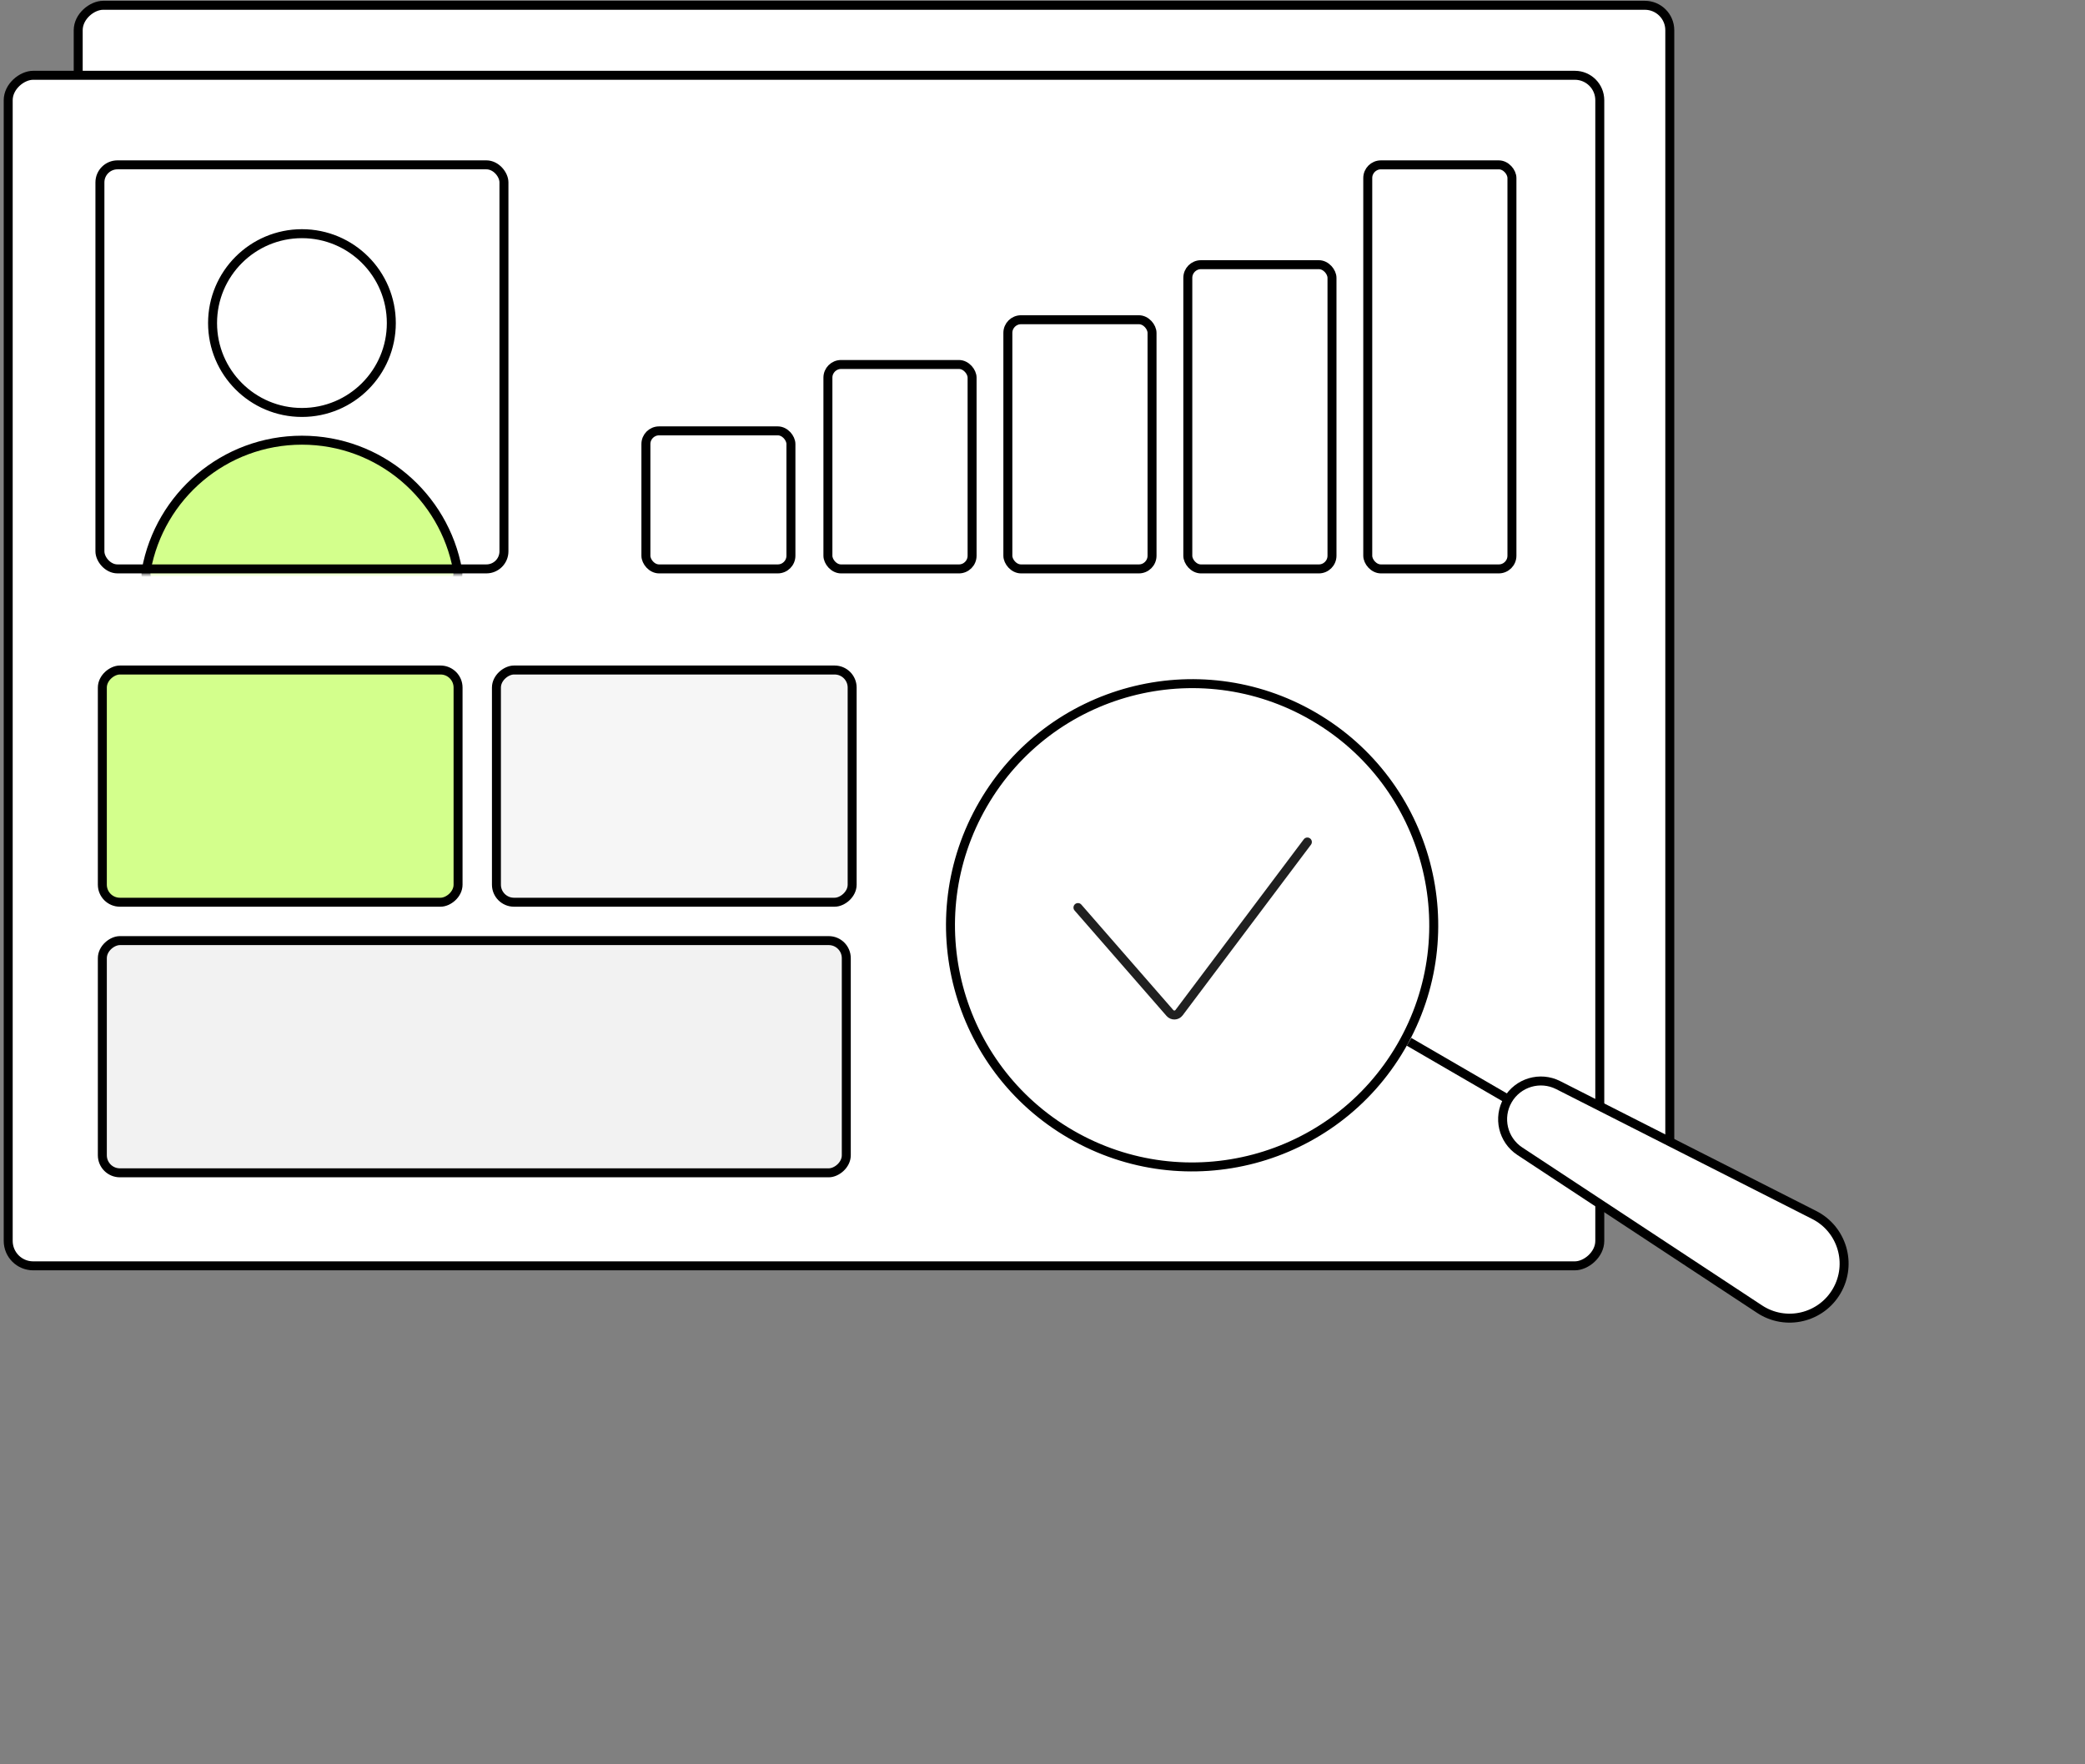
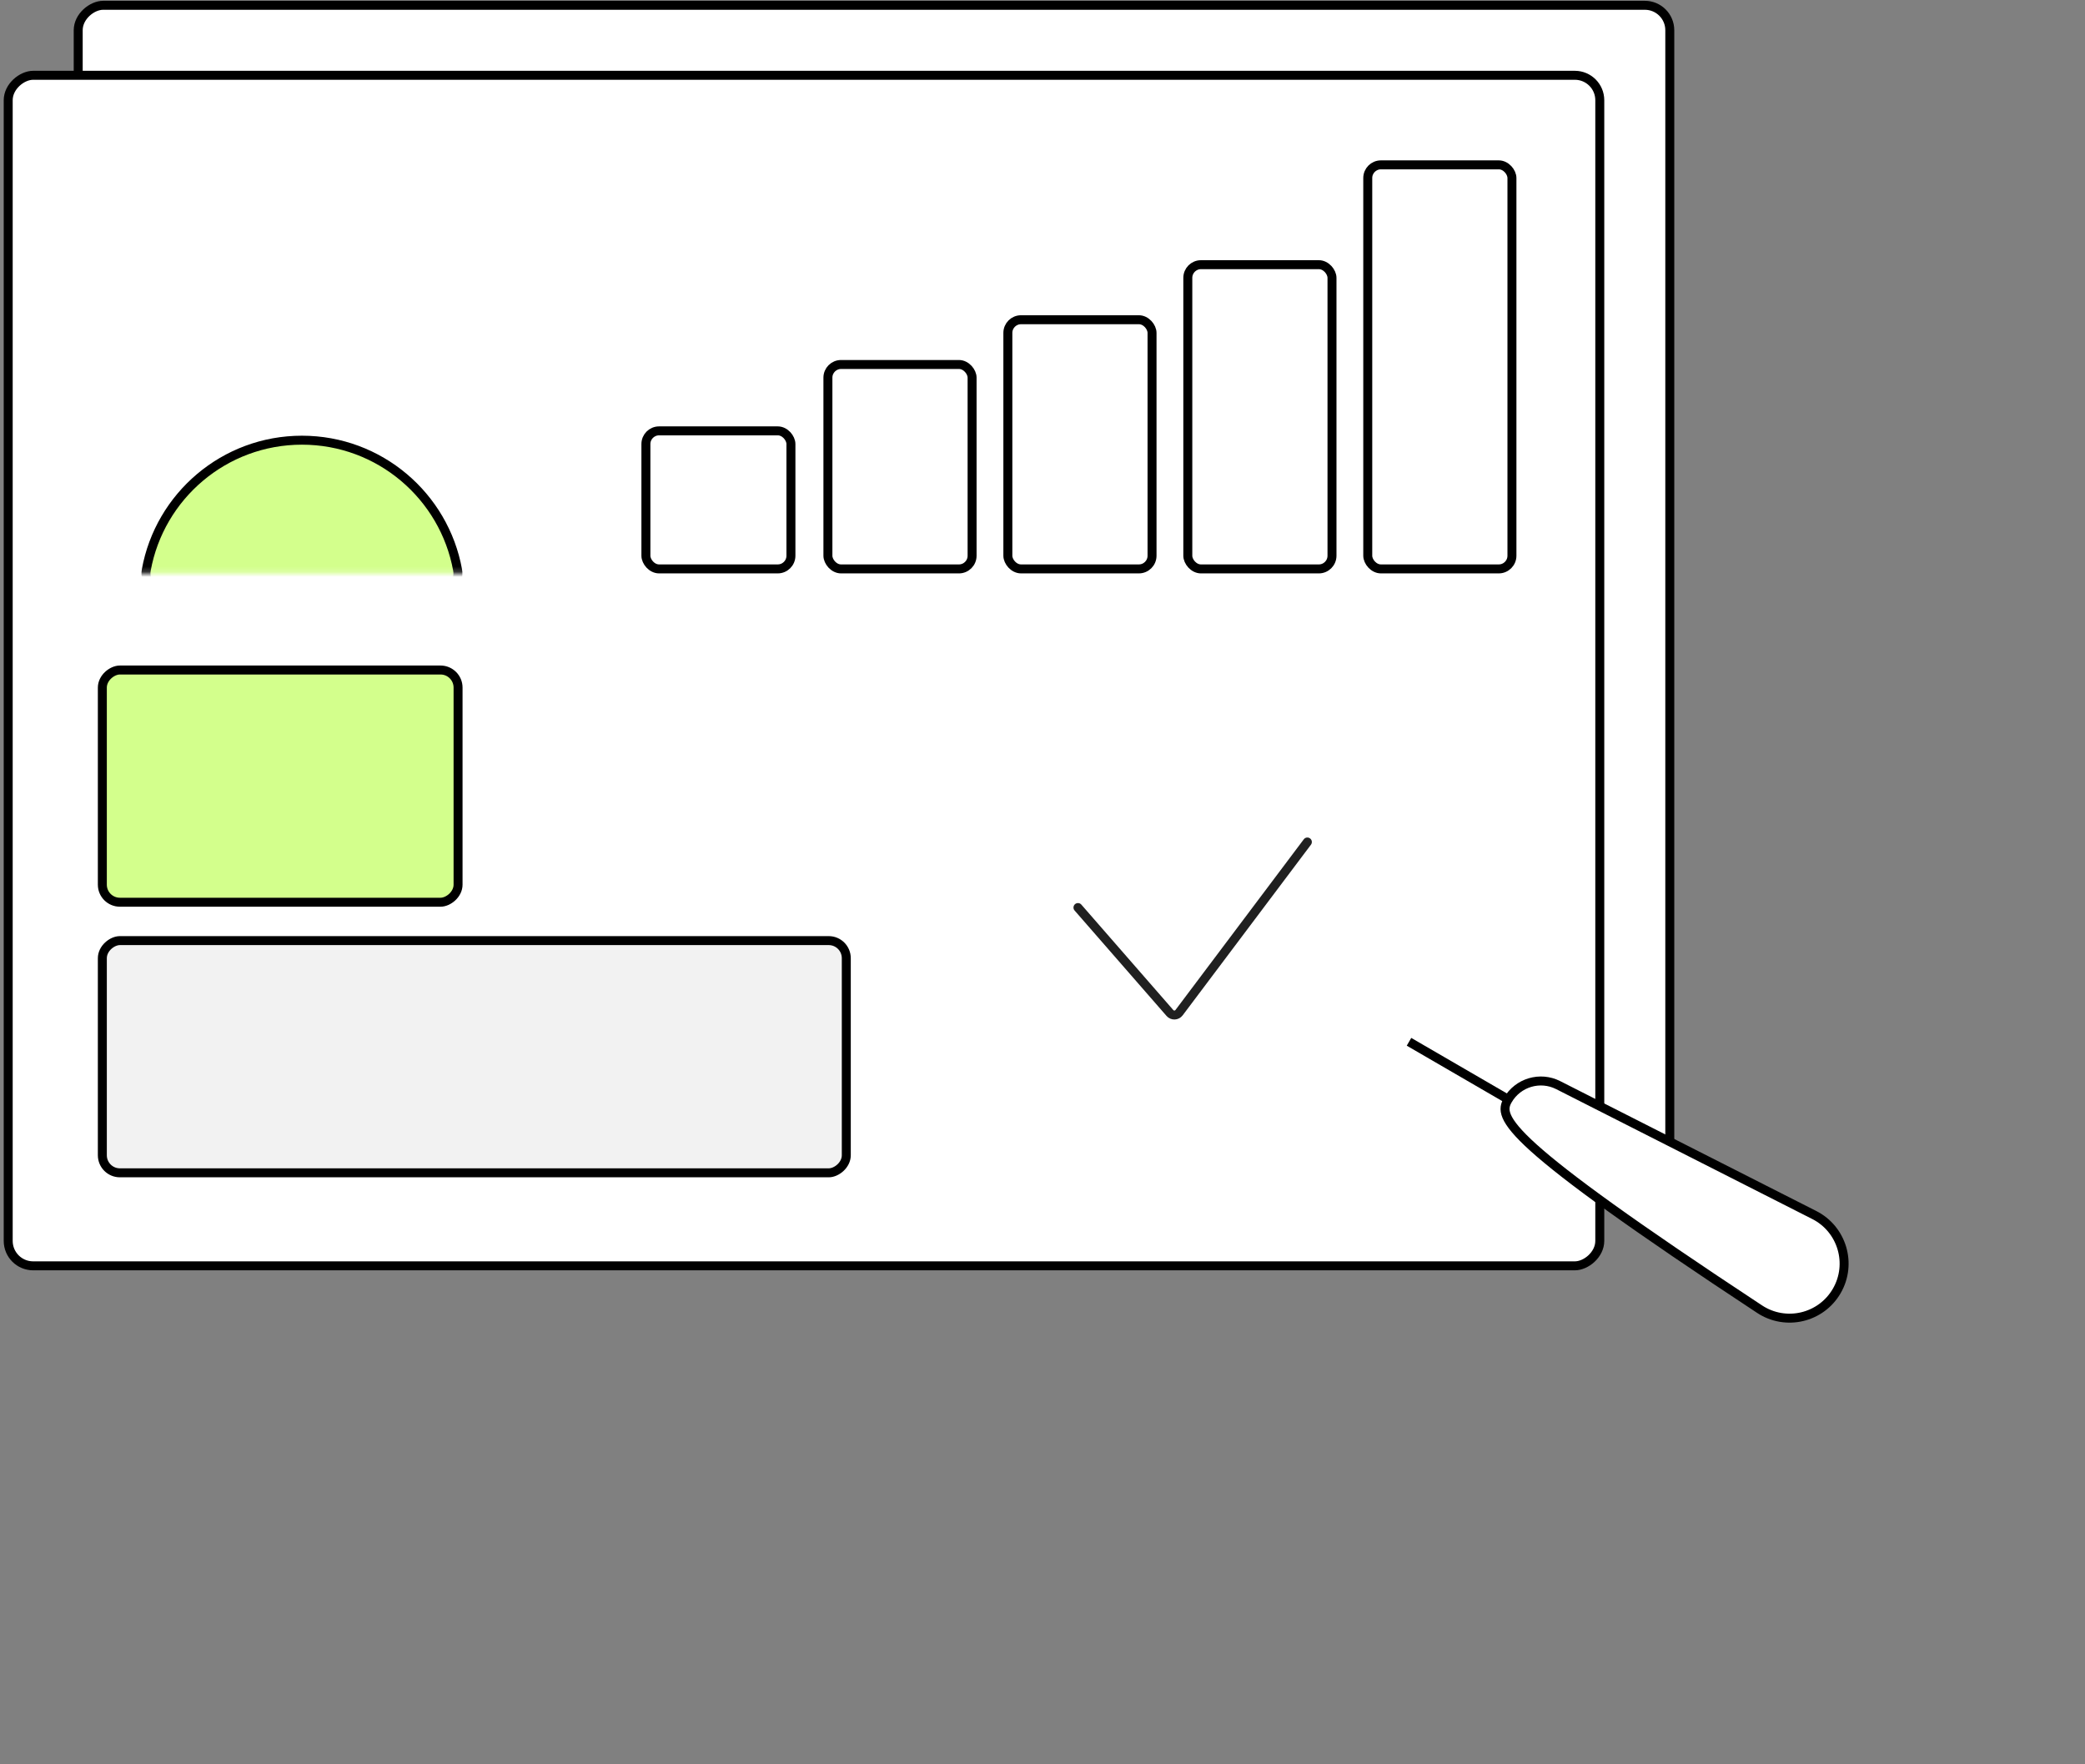
<svg xmlns="http://www.w3.org/2000/svg" width="403" height="341" viewBox="0 0 403 341" fill="none">
  <rect x="0" y="0" width="403" height="341" fill="#808080" stroke="none" />
  <rect x="15.117" y="231.126" width="230.104" height="307.629" rx="4.818" transform="rotate(-90 15.117 231.126)" fill="white" stroke="black" stroke-width="1.734" />
  <rect x="1.586" y="244.655" width="230.104" height="307.629" rx="4.818" transform="rotate(-90 1.586 244.655)" fill="white" stroke="black" stroke-width="1.734" />
  <rect x="160.023" y="70.447" width="27.868" height="39.51" rx="2.544" fill="white" stroke="black" stroke-width="1.734" />
  <rect x="124.843" y="83.276" width="28.032" height="26.679" rx="2.544" fill="white" stroke="black" stroke-width="1.734" />
  <rect x="194.804" y="61.797" width="27.868" height="48.158" rx="2.544" fill="white" stroke="black" stroke-width="1.734" />
  <rect x="229.586" y="51.156" width="27.868" height="58.801" rx="2.544" fill="white" stroke="black" stroke-width="1.734" />
  <rect x="264.367" y="31.862" width="27.868" height="78.093" rx="2.544" fill="white" stroke="black" stroke-width="1.734" />
-   <rect x="18.445" y="30.995" width="79.826" height="79.826" rx="4.259" fill="white" />
  <mask id="mask0_507_546" style="mask-type:alpha" maskUnits="userSpaceOnUse" x="18" y="30" width="81" height="81">
    <rect x="18.453" y="30.996" width="79.826" height="79.826" rx="3.411" fill="#D9D9D9" />
  </mask>
  <g mask="url(#mask0_507_546)">
-     <circle cx="58.361" cy="62.441" r="17.276" fill="white" stroke="black" stroke-width="1.734" />
    <path d="M28.273 110.161C30.862 95.896 43.349 85.078 58.361 85.078C73.373 85.078 85.86 95.896 88.448 110.161C88.892 112.609 86.838 114.791 84.128 114.791H32.593C29.883 114.791 27.829 112.609 28.273 110.161Z" fill="#D3FF8C" stroke="black" stroke-width="1.734" />
  </g>
-   <rect x="19.312" y="31.861" width="78.093" height="78.093" rx="3.393" stroke="black" stroke-width="1.734" />
-   <circle cx="230.419" cy="178.837" r="46.697" transform="rotate(-59.867 230.419 178.837)" fill="white" stroke="black" stroke-width="1.734" />
  <line x1="272.341" y1="201.353" x2="325.143" y2="232.001" stroke="black" stroke-width="1.734" />
-   <path d="M301.176 209.729L350.667 234.83C356.066 237.568 358.054 244.282 355.014 249.518C351.975 254.754 345.16 256.358 340.104 253.028L293.761 222.503C290.486 220.345 289.464 216.005 291.433 212.612C293.402 209.22 297.677 207.955 301.176 209.729Z" fill="white" stroke="black" stroke-width="1.734" />
+   <path d="M301.176 209.729L350.667 234.83C356.066 237.568 358.054 244.282 355.014 249.518C351.975 254.754 345.16 256.358 340.104 253.028C290.486 220.345 289.464 216.005 291.433 212.612C293.402 209.22 297.677 207.955 301.176 209.729Z" fill="white" stroke="black" stroke-width="1.734" />
  <path d="M208.354 175.407L226.13 195.789C226.605 196.334 227.461 196.302 227.896 195.725L252.695 162.738" stroke="#202020" stroke-width="1.734" stroke-linecap="round" />
  <rect x="19.781" y="174.378" width="44.881" height="68.757" rx="3.393" transform="rotate(-90 19.781 174.378)" fill="#D3FF8C" stroke="black" stroke-width="1.734" />
-   <rect x="95.953" y="174.378" width="44.881" height="68.757" rx="3.393" transform="rotate(-90 95.953 174.378)" fill="#F6F6F6" stroke="black" stroke-width="1.734" />
  <rect x="19.781" y="226.677" width="44.881" height="143.795" rx="3.393" transform="rotate(-90 19.781 226.677)" fill="#F2F2F2" stroke="black" stroke-width="1.734" />
</svg>